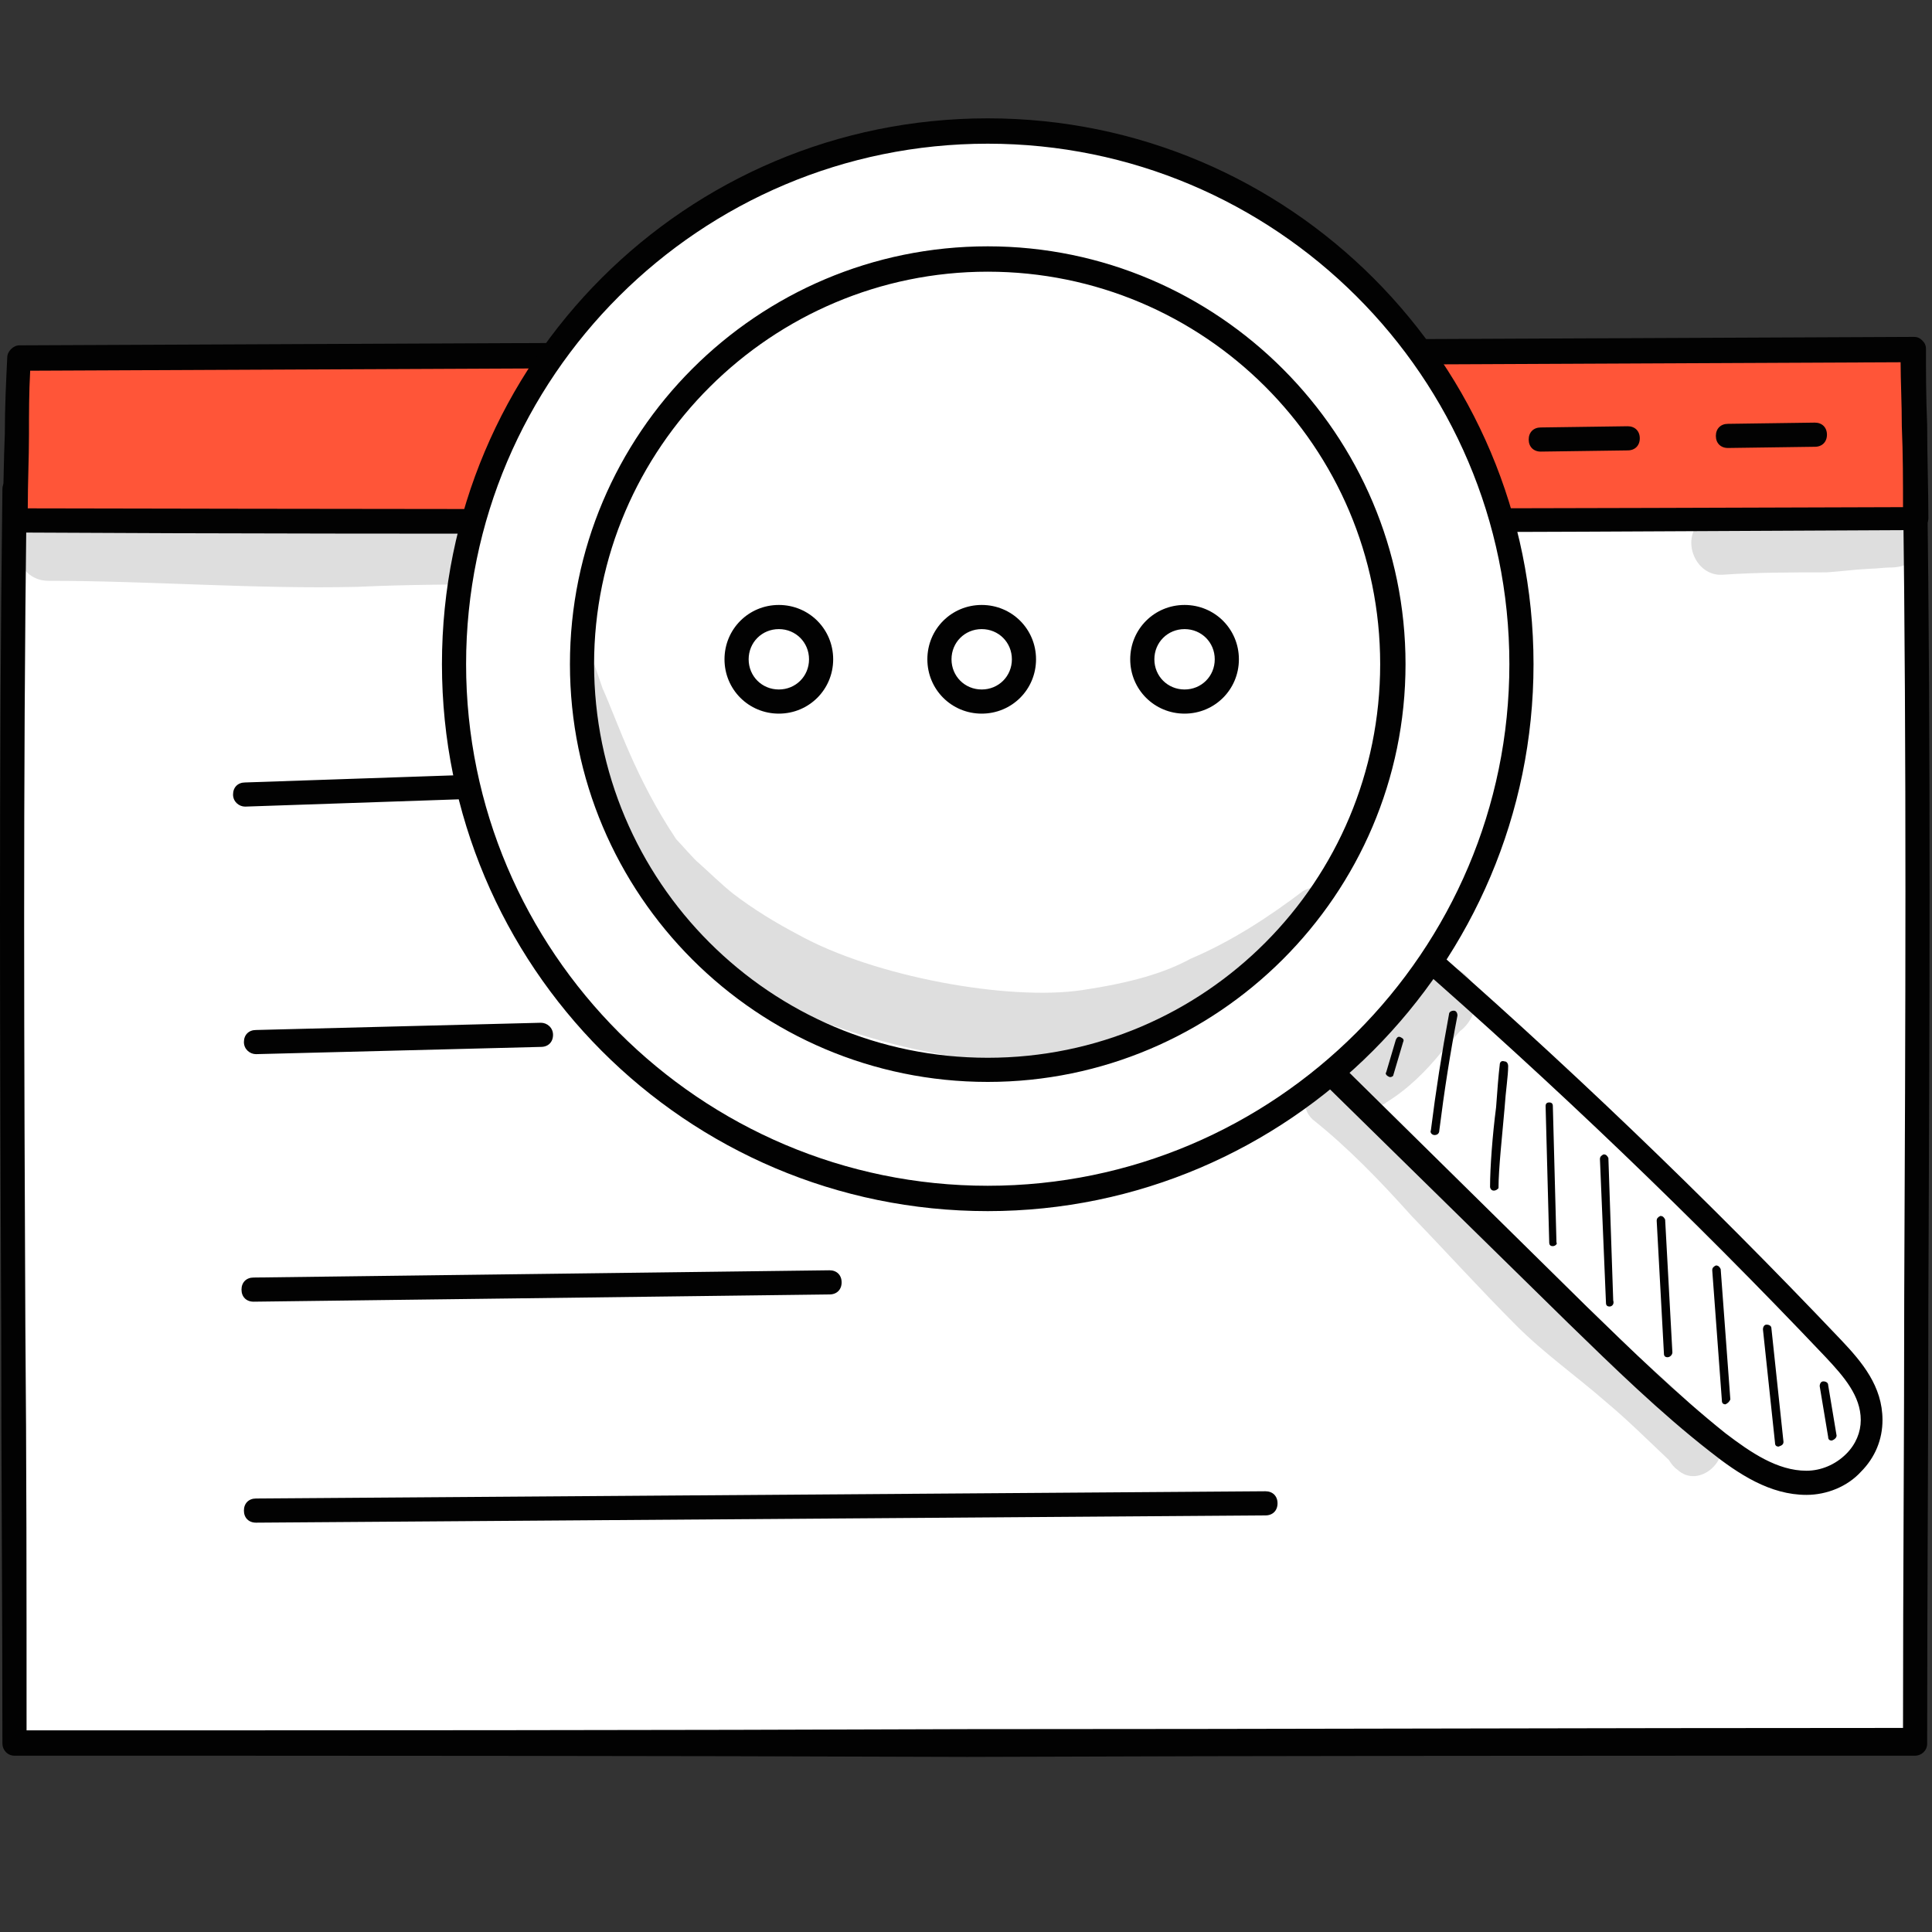
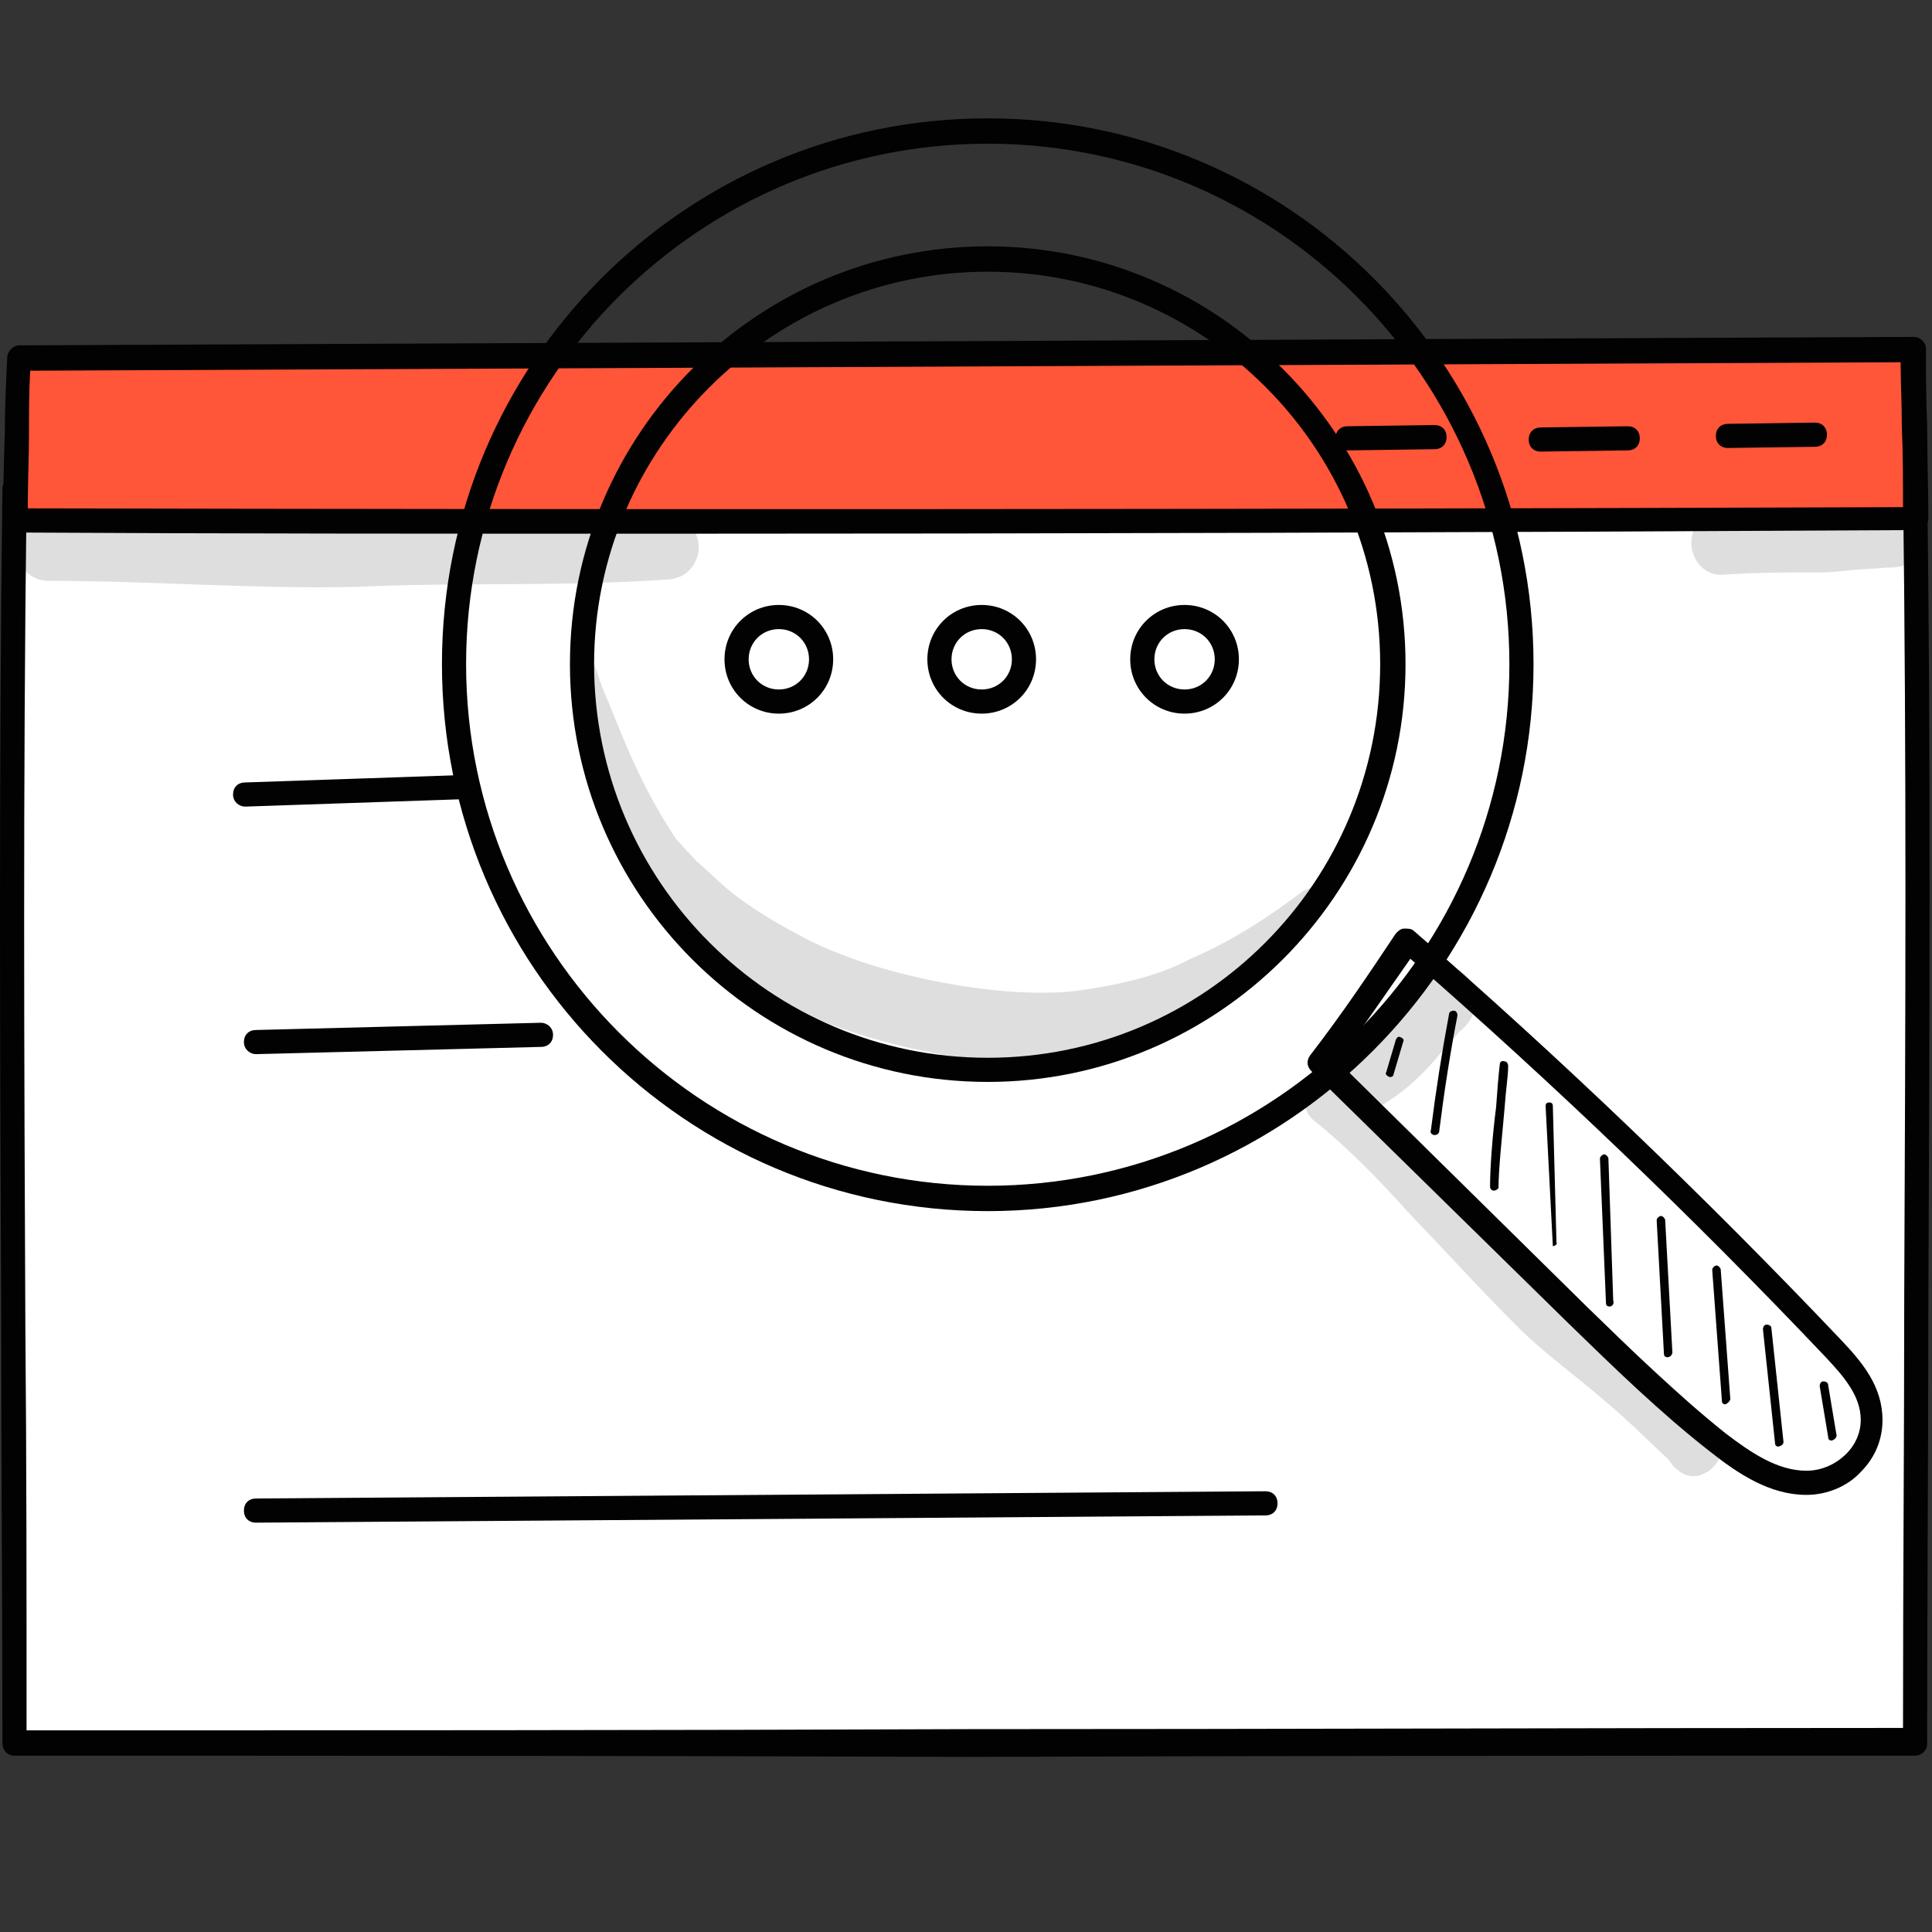
<svg xmlns="http://www.w3.org/2000/svg" width="80" height="80" viewBox="0 0 80 80" fill="none">
  <rect x="0" y="0" width="80" height="80" fill="#333333" stroke="none" />
  <g clip-path="url(#clip0_650_1745)">
    <path d="M79.3 72.15C79.3 53.5 79.5 37.25 79.3 19.75C53.2 19.75 26.9 20.5 0.6 20.25C0.35 38.1 0.6 54.85 0.6 72.2C26.9 72.2 53.15 72.15 79.3 72.15Z" fill="white" />
    <path d="M0.6 72.7C0.3 72.7 0.1 72.45 0.1 72.2C0.1 66.4 0.05 60.6 0.05 55C0 43.75 -0.05 32.1 0.1 20.25C0.1 19.95 0.35 19.75 0.6 19.75C15.8 19.9 31.2 19.7 46.15 19.55C57.05 19.4 68.3 19.3 79.3 19.3C79.6 19.3 79.8 19.5 79.8 19.8C79.95 31.35 79.9 42.3 79.85 53.85C79.85 59.75 79.8 65.85 79.8 72.2C79.8 72.5 79.55 72.7 79.3 72.7C66.25 72.7 52.9 72.7 40.05 72.75C27.15 72.7 13.75 72.7 0.6 72.7ZM1.1 20.75C0.95 32.45 1 43.9 1.05 54.95C1.1 60.4 1.1 66.05 1.1 71.65C14.1 71.65 27.3 71.65 40.05 71.6C52.75 71.6 65.9 71.55 78.8 71.55C78.8 65.4 78.85 59.45 78.85 53.7C78.9 42.3 78.95 31.55 78.8 20.15C67.95 20.15 56.85 20.3 46.15 20.4C31.4 20.7 16.15 20.9 1.1 20.75Z" fill="#020202" />
    <path d="M0.75 14.85C0.7 17 0.7 19.05 0.6 21.55C26.95 21.6 53.05 21.55 79.3 21.5C79.3 19.25 79.25 16.3 79.25 14.5L0.75 14.85Z" fill="#FF5538" />
    <path d="M27.25 22.1C18.1 22.1 9.25 22.1 0.6 22.05C0.45 22.05 0.35 22 0.25 21.9C0.15 21.8 0.1 21.65 0.1 21.55C0.15 20.25 0.15 19.1 0.2 17.95C0.2 16.85 0.25 15.85 0.3 14.8C0.3 14.55 0.55 14.3 0.8 14.3L79.25 13.95C79.4 13.95 79.5 14 79.6 14.1C79.7 14.2 79.75 14.3 79.75 14.45C79.75 15.3 79.75 16.45 79.8 17.6C79.8 18.9 79.85 20.3 79.85 21.45C79.85 21.75 79.6 21.95 79.35 21.95C60.8 22.05 43.55 22.1 27.25 22.1ZM1.15 21.05C24.95 21.1 50.35 21.1 78.8 21C78.8 19.95 78.8 18.8 78.75 17.65C78.75 16.7 78.7 15.75 78.7 15L1.25 15.35C1.2 16.25 1.2 17.1 1.2 18C1.2 18.95 1.15 19.95 1.15 21.05Z" fill="#020202" />
    <path d="M55.8 18.65C55.5 18.65 55.3 18.45 55.3 18.15C55.3 17.85 55.5 17.65 55.8 17.65L59.4 17.6C59.7 17.6 59.9 17.8 59.9 18.1C59.9 18.4 59.7 18.6 59.4 18.6L55.8 18.65Z" fill="#020202" />
    <path d="M63.8 18.7C63.5 18.7 63.3 18.5 63.3 18.2C63.3 17.9 63.5 17.7 63.8 17.7L67.4 17.65C67.7 17.65 67.9 17.85 67.9 18.15C67.9 18.45 67.7 18.65 67.4 18.65L63.8 18.7Z" fill="#020202" />
    <path d="M71.55 18.55C71.25 18.55 71.05 18.35 71.05 18.05C71.05 17.75 71.25 17.55 71.55 17.55L75.15 17.5C75.45 17.5 75.65 17.7 75.65 18C75.65 18.3 75.45 18.5 75.15 18.5L71.55 18.55Z" fill="#020202" />
    <path d="M10.15 33.4C9.9 33.4 9.65 33.2 9.65 32.9C9.65 32.6 9.85 32.4 10.15 32.4L18.95 32.1C19.2 32.1 19.45 32.3 19.45 32.6C19.45 32.9 19.25 33.1 18.95 33.1L10.15 33.4Z" fill="#020202" />
    <path d="M10.6 43.65C10.35 43.65 10.1 43.45 10.1 43.15C10.1 42.85 10.3 42.65 10.6 42.65L22.4 42.35C22.65 42.35 22.9 42.55 22.9 42.85C22.9 43.15 22.7 43.35 22.4 43.35L10.6 43.65Z" fill="#020202" />
-     <path d="M10.5 53.9C10.2 53.9 10 53.7 10 53.4C10 53.1 10.2 52.9 10.5 52.9L34.35 52.6C34.65 52.6 34.85 52.8 34.85 53.1C34.85 53.4 34.65 53.6 34.35 53.6L10.5 53.9Z" fill="#020202" />
    <path d="M10.6 63.05C10.3 63.05 10.1 62.85 10.1 62.55C10.1 62.25 10.3 62.05 10.6 62.05L52.4 61.75C52.7 61.75 52.9 61.95 52.9 62.25C52.9 62.55 52.7 62.75 52.4 62.75L10.6 63.05Z" fill="#020202" />
    <g opacity="0.129">
      <path d="M28.3 21.55C27.75 21.2 27.05 21.45 26.45 21.45C23.85 21.4 21.25 21.2 18.65 21.25C15.7 21.3 12.75 21.55 9.8 21.45C8.1 21.4 6.45 21.45 4.75 21.4C4.1 21.4 3.45 21.4 2.8 21.4C2.35 21.4 1.9 21.3 1.5 21.5C0.15 22 0.6 24.05 2 24.05C6.25 24.05 10.55 24.4 14.8 24.3C19.05 24.1 23.3 24.3 27.55 24C27.55 24 27.55 24 27.6 24C27.8 24 27.95 23.95 28.1 23.9C28.25 23.85 28.4 23.75 28.5 23.65C29.15 23.05 29.05 21.95 28.3 21.55Z" fill="#020202" />
    </g>
    <path d="M54.7 44C58.25 47.5 61.8 50.95 65.35 54.45C67.2 56.3 69.1 58.15 71.15 59.75C72.25 60.6 73.45 61.45 74.8 61.45C76.15 61.45 77.55 60.3 77.55 58.8C77.55 57.6 76.75 56.65 75.95 55.85C70.3 49.9 64.4 44.25 58.3 38.95C57.15 40.55 56.05 42.2 54.7 44Z" fill="white" />
    <path d="M74.8 61.9C73.3 61.9 72 61.05 70.8 60.1C68.75 58.5 66.8 56.6 64.95 54.8L54.3 44.35C54.1 44.15 54.1 43.9 54.25 43.7C55.6 41.95 56.7 40.3 57.8 38.65C57.9 38.55 58 38.45 58.15 38.45C58.3 38.45 58.45 38.45 58.55 38.55C64.65 43.85 70.6 49.55 76.25 55.5C77.1 56.4 77.95 57.4 77.95 58.8C77.95 59.6 77.65 60.35 77.05 60.95C76.5 61.55 75.65 61.9 74.8 61.9ZM55.4 43.95L65.7 54.1C67.55 55.9 69.45 57.75 71.45 59.35C72.5 60.15 73.6 60.9 74.8 60.9C75.4 60.9 76 60.65 76.45 60.2C76.85 59.8 77.05 59.3 77.05 58.8C77.05 57.8 76.35 57 75.6 56.2C70.1 50.4 64.35 44.9 58.4 39.7C57.45 41.05 56.5 42.45 55.4 43.95Z" fill="#020202" />
-     <path d="M40.9 5.4C28.7 5.4 18.8 15.3 18.8 27.5C18.8 39.7 28.7 49.6 40.9 49.6C53.1 49.6 63 39.7 63 27.5C63 15.3 53.1 5.4 40.9 5.4ZM40.9 44.3C31.65 44.3 24.1 36.8 24.1 27.5C24.1 18.25 31.6 10.7 40.9 10.7C50.15 10.7 57.7 18.2 57.7 27.5C57.65 36.8 50.15 44.3 40.9 44.3ZM40.9 44.3C31.65 44.3 24.1 36.8 24.1 27.5C24.1 18.25 31.6 10.7 40.9 10.7C50.15 10.7 57.7 18.2 57.7 27.5C57.65 36.8 50.15 44.3 40.9 44.3Z" fill="white" />
    <path d="M40.9 50.15C28.4 50.15 18.3 40 18.3 27.5C18.3 15 28.4 4.9 40.9 4.9C53.4 4.9 63.5 15.05 63.5 27.5C63.5 39.95 53.35 50.15 40.9 50.15ZM40.9 5.95C29 5.95 19.3 15.6 19.3 27.5C19.3 39.4 29 49.1 40.9 49.1C52.8 49.1 62.5 39.4 62.5 27.5C62.5 15.6 52.8 5.95 40.9 5.95ZM40.9 44.8C31.35 44.8 23.6 37.05 23.6 27.5C23.6 17.95 31.35 10.2 40.9 10.2C50.45 10.2 58.2 18 58.2 27.5C58.2 37.05 50.4 44.8 40.9 44.8ZM24.6 27.5C24.6 36.5 31.9 43.8 40.9 43.8C49.9 43.8 57.15 36.5 57.15 27.5C57.15 18.5 49.85 11.25 40.9 11.25C31.95 11.25 24.6 18.55 24.6 27.5Z" fill="#020202" />
    <path d="M30.55 27.3C30.55 26.35 31.35 25.55 32.3 25.55C33.25 25.55 34.05 26.35 34.05 27.3C34.05 28.25 33.25 29.05 32.3 29.05C31.3 29.05 30.55 28.25 30.55 27.3Z" fill="white" />
    <path d="M32.25 29.55C31 29.55 30 28.55 30 27.3C30 26.05 31 25.05 32.25 25.05C33.5 25.05 34.5 26.05 34.5 27.3C34.5 28.55 33.5 29.55 32.25 29.55ZM32.25 26.05C31.55 26.05 31 26.6 31 27.3C31 28 31.55 28.55 32.25 28.55C32.95 28.55 33.5 28 33.5 27.3C33.5 26.6 32.95 26.05 32.25 26.05Z" fill="#020202" />
    <path d="M38.9 27.3C38.9 26.35 39.7 25.55 40.65 25.55C41.6 25.55 42.4 26.35 42.4 27.3C42.4 28.25 41.6 29.05 40.65 29.05C39.7 29.05 38.9 28.25 38.9 27.3Z" fill="white" />
    <path d="M40.65 29.55C39.4 29.55 38.4 28.55 38.4 27.3C38.4 26.05 39.4 25.05 40.65 25.05C41.9 25.05 42.9 26.05 42.9 27.3C42.9 28.55 41.9 29.55 40.65 29.55ZM40.65 26.05C39.95 26.05 39.4 26.6 39.4 27.3C39.4 28 39.95 28.55 40.65 28.55C41.35 28.55 41.9 28 41.9 27.3C41.9 26.6 41.35 26.05 40.65 26.05Z" fill="#020202" />
-     <path d="M47.3 27.3C47.3 26.35 48.1 25.55 49.05 25.55C50 25.55 50.8 26.35 50.8 27.3C50.8 28.25 50 29.05 49.05 29.05C48.1 29.05 47.3 28.25 47.3 27.3Z" fill="white" />
    <path d="M49.05 29.55C47.8 29.55 46.8 28.55 46.8 27.3C46.8 26.05 47.8 25.05 49.05 25.05C50.3 25.05 51.3 26.05 51.3 27.3C51.3 28.55 50.3 29.55 49.05 29.55ZM49.05 26.05C48.35 26.05 47.8 26.6 47.8 27.3C47.8 28 48.35 28.55 49.05 28.55C49.75 28.55 50.3 28 50.3 27.3C50.3 26.6 49.75 26.05 49.05 26.05Z" fill="#020202" />
    <path d="M57.55 44.6C57.4 44.55 57.35 44.45 57.4 44.4L57.8 43.05C57.85 42.95 57.9 42.9 58 42.95C58.1 43 58.15 43.05 58.1 43.15L57.7 44.5C57.7 44.55 57.65 44.6 57.55 44.6Z" fill="#020202" />
    <path d="M59.4 47C59.3 47 59.2 46.9 59.25 46.8C59.45 45.2 59.7 43.6 60 42C60 41.9 60.1 41.85 60.2 41.85C60.3 41.85 60.35 41.95 60.35 42.05C60.05 43.6 59.8 45.2 59.6 46.8C59.6 46.95 59.5 47 59.4 47Z" fill="#020202" />
    <path d="M61.85 49.3C61.75 49.3 61.7 49.2 61.7 49.15C61.7 48.35 61.8 47 61.95 45.85C62 45.15 62.05 44.5 62.1 44.1C62.1 44 62.15 43.9 62.3 43.95C62.4 43.95 62.45 44.05 62.45 44.15C62.45 44.55 62.35 45.15 62.3 45.9C62.2 47.05 62.05 48.4 62.05 49.2C62 49.25 61.95 49.3 61.85 49.3Z" fill="#020202" />
-     <path d="M64.3 51.6C64.2 51.6 64.15 51.55 64.15 51.45L64 45.8C64 45.7 64.05 45.65 64.15 45.65C64.25 45.65 64.3 45.7 64.3 45.8L64.45 51.45C64.5 51.5 64.4 51.6 64.3 51.6Z" fill="#020202" />
+     <path d="M64.3 51.6L64 45.8C64 45.7 64.05 45.65 64.15 45.65C64.25 45.65 64.3 45.7 64.3 45.8L64.45 51.45C64.5 51.5 64.4 51.6 64.3 51.6Z" fill="#020202" />
    <path d="M66.65 54.1C66.55 54.1 66.5 54.05 66.5 53.95L66.25 48C66.25 47.9 66.3 47.85 66.4 47.8C66.5 47.8 66.55 47.85 66.6 47.95L66.8 53.85C66.85 54 66.75 54.1 66.65 54.1Z" fill="#020202" />
    <path d="M69.05 56.2C68.95 56.2 68.9 56.15 68.9 56.05L68.6 50.55C68.6 50.45 68.65 50.4 68.75 50.35C68.85 50.35 68.9 50.4 68.95 50.5L69.25 56C69.25 56.1 69.15 56.2 69.05 56.2Z" fill="#020202" />
    <path d="M71.45 58.15C71.35 58.15 71.3 58.1 71.3 58L70.9 52.6C70.9 52.5 70.95 52.45 71.05 52.4C71.15 52.4 71.2 52.45 71.25 52.55L71.65 57.95C71.6 58.05 71.55 58.1 71.45 58.15Z" fill="#020202" />
    <path d="M73.65 59.9C73.55 59.9 73.5 59.85 73.5 59.75L73 55.05C73 54.95 73.05 54.85 73.15 54.85C73.25 54.85 73.35 54.9 73.35 55L73.85 59.7C73.85 59.8 73.8 59.85 73.65 59.9C73.7 59.9 73.7 59.9 73.65 59.9Z" fill="#020202" />
    <path d="M75.85 59.65C75.75 59.65 75.7 59.6 75.7 59.5L75.35 57.4C75.35 57.3 75.4 57.2 75.5 57.2C75.6 57.2 75.7 57.25 75.7 57.35L76.05 59.45C76.05 59.5 76 59.6 75.85 59.65C75.9 59.65 75.9 59.65 75.85 59.65Z" fill="#020202" />
    <g opacity="0.129">
      <path d="M79 21.25C78.7 21.05 78.3 21.05 77.95 21.15C78 21.15 78 21.15 77.95 21.15C77.65 21.2 77.4 21.25 77.1 21.3H77.05C75.4 21.3 73.7 21.15 72 21.2C71.45 21.2 70.8 21.1 70.4 21.6C69.6 22.35 70.2 23.85 71.3 23.8C72.75 23.7 74.2 23.7 75.65 23.7C76.85 23.6 76.6 23.6 77.45 23.55C77.7 23.55 78 23.5 78.25 23.5C78.55 23.5 78.9 23.45 79.1 23.25C79.8 22.75 79.7 21.6 79 21.25Z" fill="#020202" />
    </g>
    <g opacity="0.129">
      <path d="M46 43.25C46.55 43.05 47.1 42.9 47.65 42.65C48.85 42 50 41.25 51.15 40.5C52.2 39.75 53.05 38.85 53.95 37.95C54.3 37.6 54.65 37.2 54.95 36.8C54.65 36.7 54.3 36.7 53.95 36.9C52.5 38 50.95 39 49.3 39.7C48.2 40.3 46.8 40.7 44.8 41C41.75 41.45 36.2 40.45 33.05 38.7C32.1 38.2 31.2 37.65 30.35 37C29.85 36.6 29.4 36.15 28.95 35.75C28.75 35.6 28.2 34.95 28 34.75C26.3 32.2 25.6 29.95 24.95 28.5C24.75 27.9 24.5 27.25 24.35 26.6C24.25 26.3 24.2 25.95 24.1 25.65C24.05 27.1 24.1 28.55 24.35 29.95C24.6 31.45 25.1 32.9 25.6 34.35C25.75 34.6 25.9 34.85 26.05 35.1C27.2 37 28.5 38.8 30.1 40.35C31.2 41.05 32.4 41.65 33.65 42.15C36.1 43.1 38.65 43.75 41.25 43.95C42.2 44.05 43.15 44.05 44.1 43.95C44.8 43.65 45.4 43.45 46 43.25Z" fill="#020202" />
    </g>
    <g opacity="0.129">
      <path d="M71.15 59.3C71.05 59.1 70.9 58.95 70.7 58.85C70.6 58.75 70.3 58.45 70.2 58.35C68.5 56.65 66.6 55.15 64.8 53.55C63.5 52.35 62.4 50.9 61.05 49.75C59.65 48.55 58.5 47.05 57.1 45.8C57.2 45.75 57.3 45.75 57.4 45.65C58.3 45.1 59.05 44.35 59.7 43.55C59.95 43.25 60.2 43 60.45 42.7C60.8 42.45 61.05 42 61.1 41.6C61.25 40.9 60.75 40.2 60.1 40.05C59.3 39.8 58.55 40.35 58.3 41.1C57.65 41.85 56.9 42.55 56.15 43.2C56.1 43.25 56.05 43.25 56 43.3C55.7 43.5 55.45 43.8 55.35 44.15C55.3 44.3 55.3 44.4 55.3 44.5C55.25 44.5 55.2 44.5 55.1 44.5C54.2 44.45 53.65 45.7 54.35 46.35C55.85 47.55 57.15 48.9 58.45 50.35C59.9 51.85 61.3 53.4 62.8 54.9C63.95 56.05 65.3 57 66.5 58.05C67.4 58.8 68.25 59.65 69.1 60.45C69.2 60.6 69.3 60.75 69.45 60.85C70.35 61.7 71.8 60.4 71.15 59.3Z" fill="#020202" />
    </g>
  </g>
  <defs>
    <clipPath id="clip0_650_1745">
      <rect width="80" height="80" fill="white" />
    </clipPath>
  </defs>
</svg>